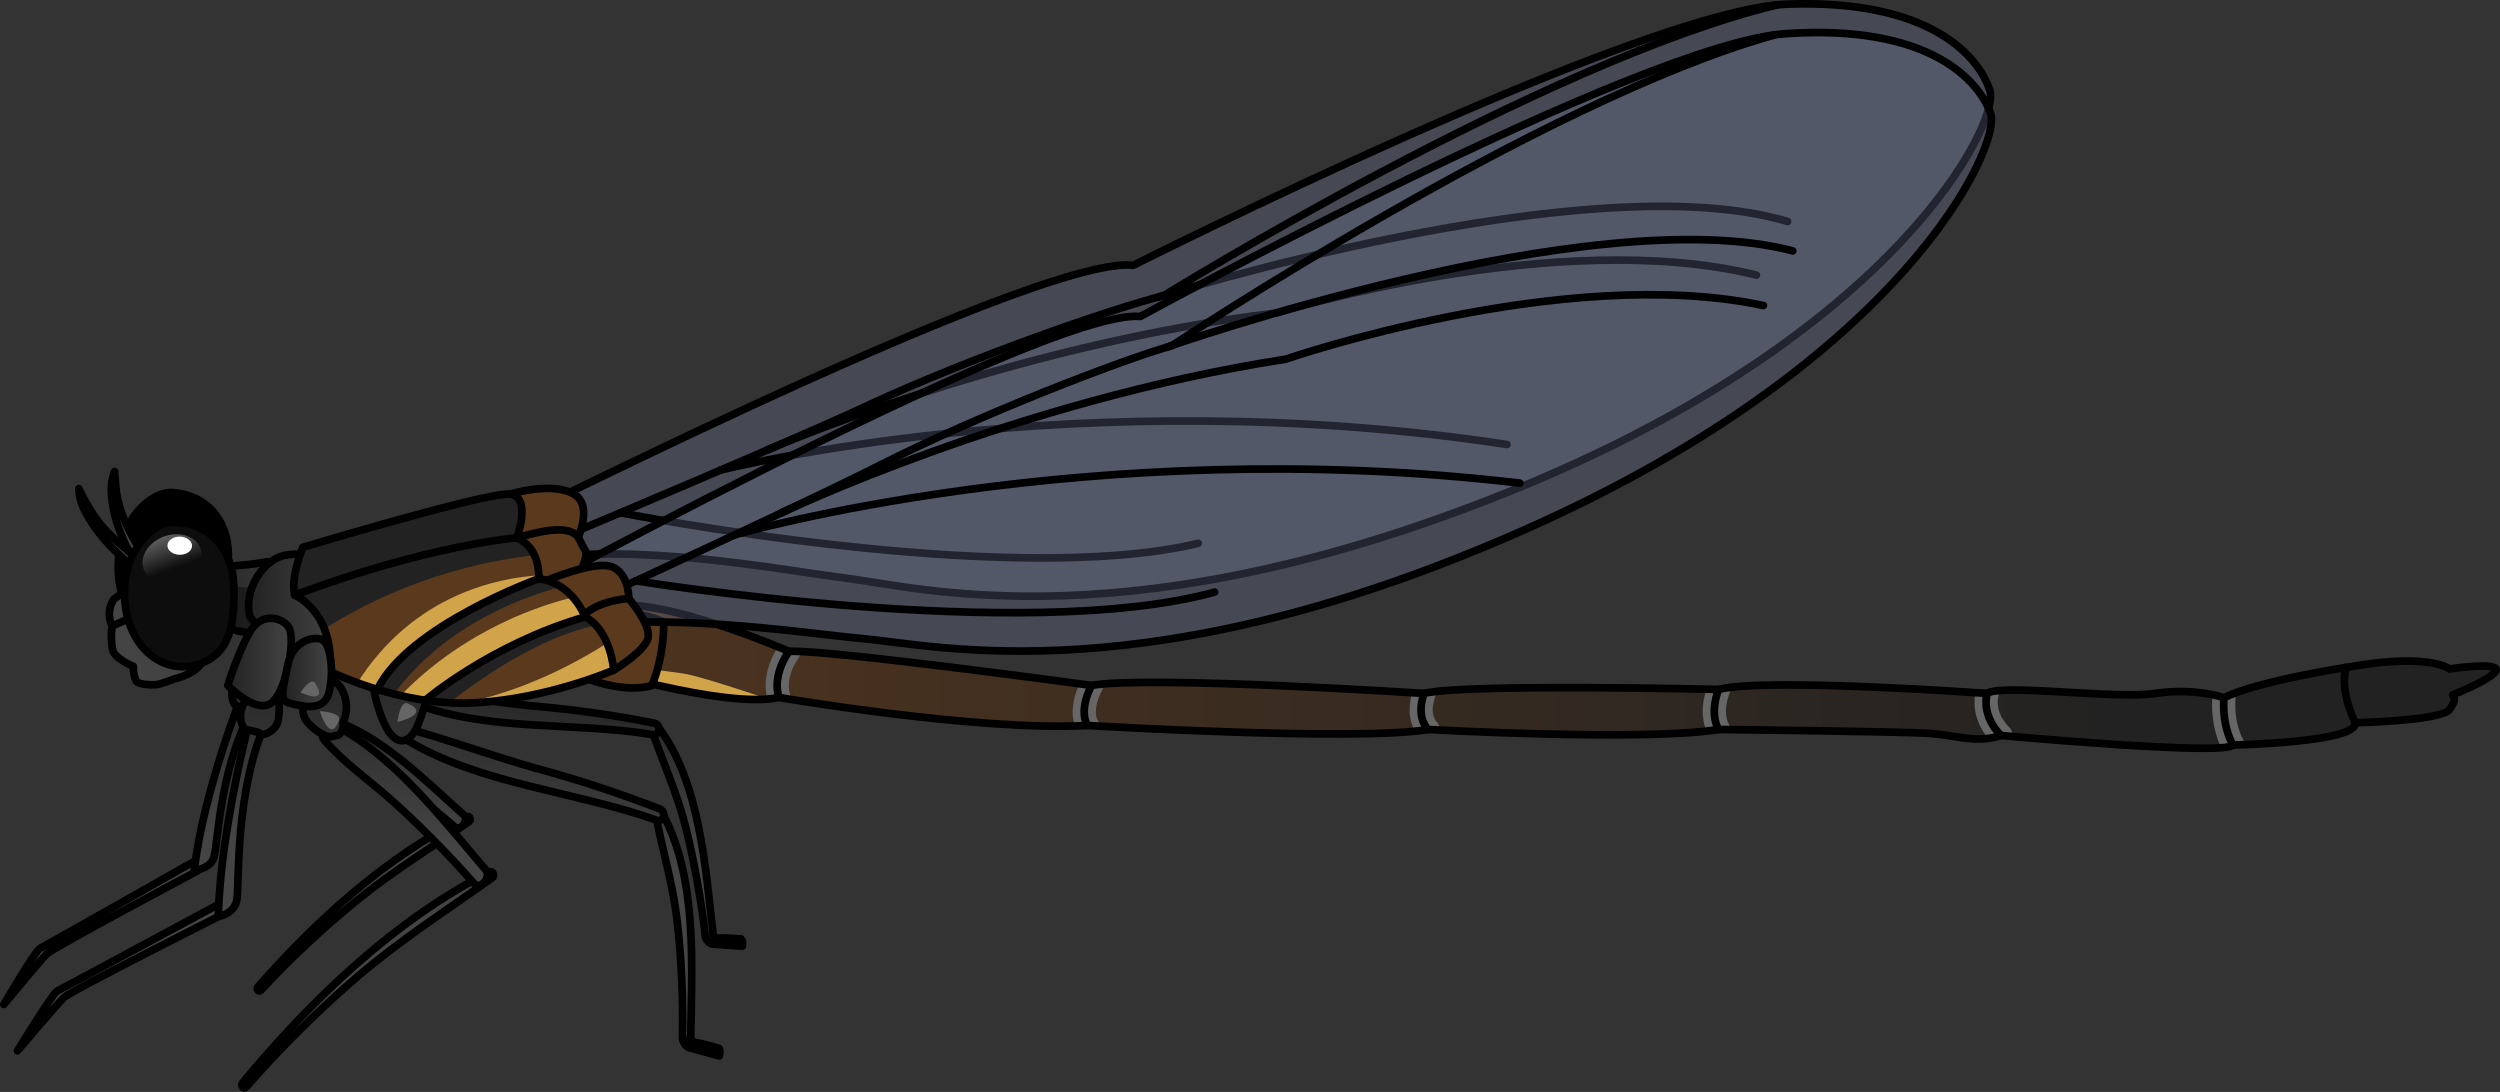
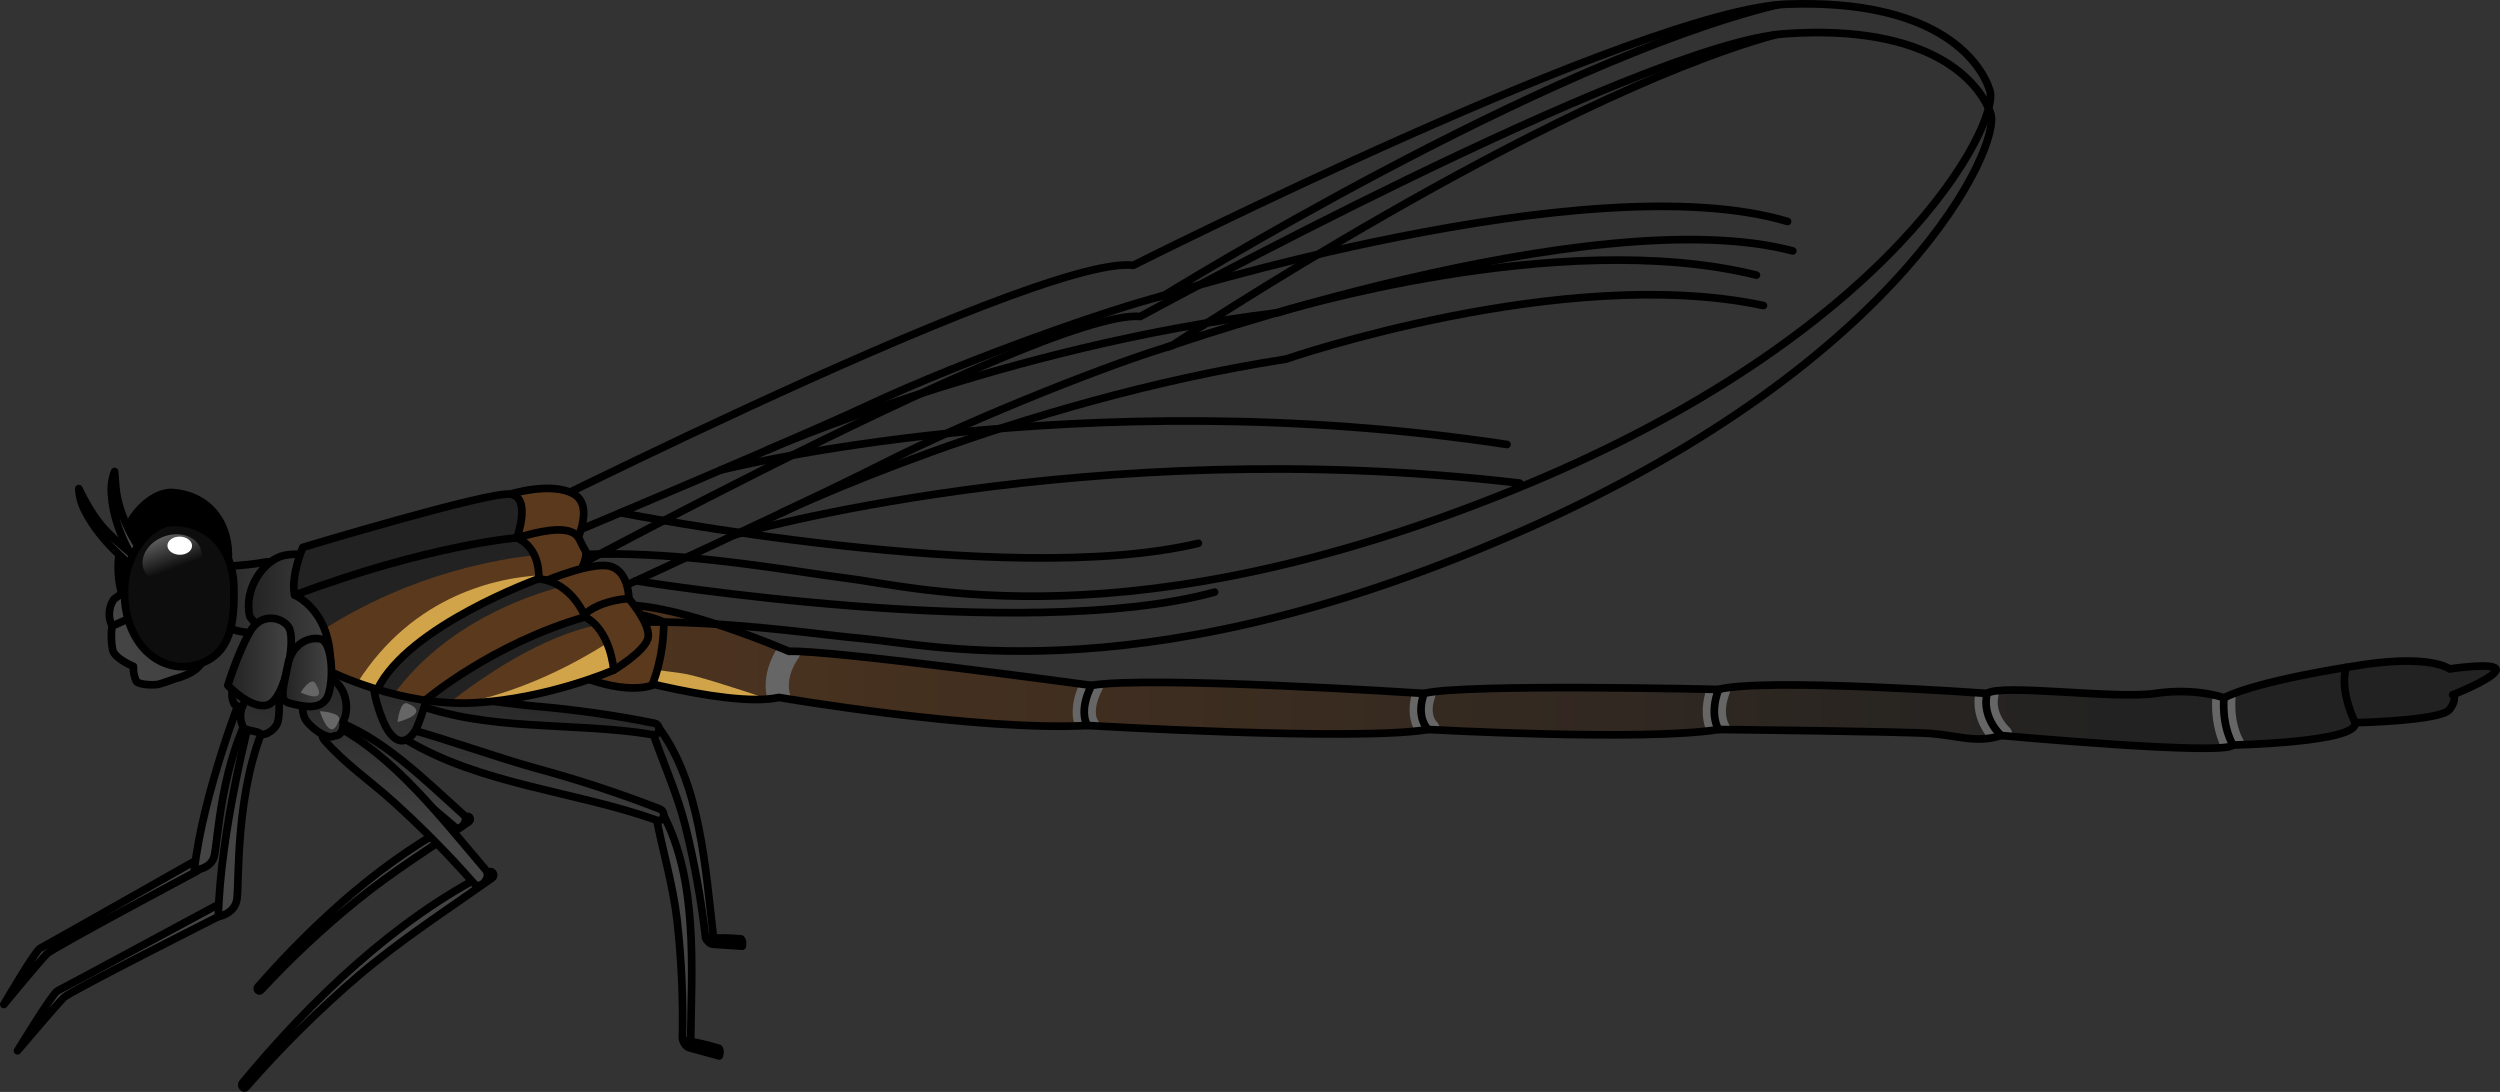
<svg xmlns="http://www.w3.org/2000/svg" version="1.1" id="Camada_1" x="0px" y="0px" width="325.824px" height="142.314px" viewBox="0 0 325.824 142.314" enable-background="new 0 0 325.824 142.314" xml:space="preserve">
  <rect x="0" y="0" width="325.824" height="142.314" fill="#333333" stroke="none" />
  <g>
    <g>
      <g>
-         <path opacity="0.3" fill="#717E9F" enable-background="new    " d="M57.721,72.383c0,0,77.158-39.322,89.982-37.808     c0,0,66.286-33.362,85.258-34.035c18.973-0.672,25.058,7.086,26.384,11.282c1.292,4.091-12.068,31.706-62.078,52.019     c-50.008,20.316-77.59,12.655-87.248,11.475c-9.657-1.182-37.012-6.818-51.324,0.803L57.721,72.383z" />
-       </g>
+         </g>
      <g>
        <path fill="none" stroke="#000000" stroke-linecap="round" stroke-linejoin="round" stroke-miterlimit="10" d="M57.721,72.383     c0,0,77.158-39.322,89.982-37.808c0,0,66.286-33.362,85.258-34.035c18.973-0.672,25.058,7.086,26.384,11.282     c1.292,4.091-12.068,31.706-62.078,52.019c-50.008,20.316-77.59,12.655-87.248,11.475c-9.657-1.182-37.012-6.818-51.324,0.803     L57.721,72.383z" />
        <path fill="none" stroke="#000000" stroke-linecap="round" stroke-linejoin="round" stroke-miterlimit="10" d="M58.696,76.12     c0,0,41.125-17.096,54.355-23.265c13.231-6.173,31.839-12.637,38.633-14.334c0,0,49.24-30.468,79.948-37.888" />
        <path fill="none" stroke="#000000" stroke-linecap="round" stroke-linejoin="round" stroke-miterlimit="10" d="M100.023,58.639     c0,0,30.869-13.556,66.458-17.874c0,0,36.629-11.302,62.434-4.91" />
        <path fill="none" stroke="#000000" stroke-linecap="round" stroke-linejoin="round" stroke-miterlimit="10" d="M151.033,38.688     c0,0,56.036-17.561,81.937-9.824" />
        <path fill="none" stroke="#000000" stroke-linecap="round" stroke-linejoin="round" stroke-miterlimit="10" d="M80.858,66.824     c0,0,50.367,9.957,75.318,3.984" />
        <path fill="none" stroke="#000000" stroke-linecap="round" stroke-linejoin="round" stroke-miterlimit="10" d="M93.916,61.27     c0,0,46.464-11.83,102.492-3.339" />
      </g>
    </g>
    <g>
      <linearGradient id="SVGID_1_" gradientUnits="userSpaceOnUse" x1="277.759" y1="88.205" x2="12.739" y2="88.205">
        <stop offset="0" style="stop-color:#222222" />
        <stop offset="1" style="stop-color:#5B391D" />
      </linearGradient>
      <path fill="url(#SVGID_1_)" d="M75.933,86.72c0,0,18.539,5.744,25.589,4.177c0,0,25.85,4.439,40.212,3.656    c0,0,35.251,2.089,44.389,0.522c0,0,28.201,1.566,37.861,0c0,0,24.283,0.261,27.678,0.522c3.395,0.261,6.005,1.305,9.139,0.261    c0,0,29.387,2.683,30.227,1.238c0,0,16.32-0.323,15.935-2.906c0,0,11.193-0.238,12.291-1.723c1.099-1.485,0.398-1.908,0.398-1.908    s4.686-1.827,5.566-3.014c0.879-1.187-3.893-0.667-5.959-0.359c0,0-2.567-2.104-12.858-0.305c0,0-11.88,1.772-16.555,4.054    c0,0-3.716-1.345-8.938-0.562c-5.222,0.783-20.105-1.306-21.933,0c0,0-28.983-2.089-34.989-0.522c0,0-33.162-0.784-38.384,0.522    c0,0-36.033-2.35-43.344-1.044c0,0-34.466-4.699-39.428-4.438c0,0-13.84-6.006-21.151-6.006    C81.677,78.886,75.411,78.886,75.933,86.72z" />
      <path fill="#D1A44A" d="M76.753,86.966c3.403,1.006,16.566,4.724,23.351,4.139c-4.155-1.401-9.577-3.155-11.261-3.357    c-2.848-0.342-10.936-1.595-10.936-1.595L76.753,86.966z" />
      <path fill="#666666" d="M260.448,90.714c0.055-0.24,0.044-0.478-0.012-0.701c-0.697,0.067-1.209,0.181-1.463,0.363    c0,0-0.56-0.04-1.515-0.104c-0.528,2.731,0.767,4.879,1.635,5.955c0.558-0.068,1.122-0.172,1.707-0.368    c0,0,0.551,0.055,1.48,0.144c0.044-0.462-0.097-0.937-0.47-1.271C261.792,94.715,259.93,92.97,260.448,90.714z M291.354,91.042    c0.017-0.247-0.031-0.48-0.122-0.694c-0.509,0.192-0.977,0.389-1.387,0.589c0,0-0.558-0.117-1.493-0.2    c-0.005,0.032-0.014,0.062-0.016,0.094c-0.249,3.568,0.823,5.98,1.249,6.785c0.822-0.171,1.341-0.346,1.443-0.52    c0,0,0.572-0.012,1.5-0.047c-0.007-0.26-0.073-0.521-0.218-0.757C292.298,96.273,291.125,94.321,291.354,91.042z M225.469,89.589    c-0.583,0.074-1.087,0.161-1.484,0.264c0,0-0.582-0.014-1.585-0.035c-0.861,2.655-0.388,4.541,0.001,5.466    c0.566-0.063,1.104-0.131,1.584-0.209c0,0,0.553,0.006,1.491,0.017c0.007-0.281-0.059-0.567-0.21-0.824    c-0.033-0.055-0.798-1.397,0.136-3.884C225.5,90.121,225.515,89.848,225.469,89.589z M102.828,84.892c0,0-0.525-0.228-1.416-0.591    c-2.091,3.214-1.663,5.879-1.406,6.811c0.548-0.043,1.057-0.112,1.516-0.215c0,0,0.542,0.093,1.489,0.246    c0.044-0.268,0.023-0.549-0.087-0.818c-0.008-0.019-0.663-1.943,1.151-4.575c0.177-0.256,0.263-0.549,0.266-0.839    C103.706,84.883,103.184,84.873,102.828,84.892z M187.026,90.882c0.089-0.249,0.102-0.505,0.061-0.75    c-0.613,0.072-1.123,0.152-1.487,0.242c0,0-0.557-0.036-1.541-0.097c-0.674,2.228-0.266,3.954,0.347,5.019    c0.638-0.065,1.222-0.137,1.717-0.222c0,0,0.558,0.031,1.519,0.079c0.021-0.425-0.121-0.851-0.464-1.162    C187.141,93.952,186.272,93.003,187.026,90.882z M140.685,89.119c-1.21,2.647-0.943,4.506-0.587,5.498    c0.558-0.016,1.106-0.035,1.635-0.064c0,0,0.554,0.033,1.539,0.088c0.013-0.315-0.07-0.634-0.272-0.914    c-0.028-0.048-0.666-1.209,0.604-3.711c0.141-0.279,0.188-0.58,0.153-0.87c-0.579,0.052-1.092,0.112-1.502,0.185    C142.256,89.33,141.683,89.253,140.685,89.119z" />
      <path fill="none" stroke="#000000" stroke-linecap="round" stroke-linejoin="round" stroke-miterlimit="10" d="M75.933,86.72    c0,0,18.539,5.744,25.589,4.177c0,0,25.85,4.439,40.212,3.656c0,0,35.251,2.089,44.389,0.522c0,0,28.201,1.566,37.861,0    c0,0,24.283,0.261,27.678,0.522c3.395,0.261,6.005,1.305,9.139,0.261c0,0,29.387,2.683,30.227,1.238c0,0,16.32-0.323,15.935-2.906    c0,0,11.193-0.238,12.291-1.723c1.099-1.485,0.398-1.908,0.398-1.908s4.686-1.827,5.566-3.014    c0.879-1.187-3.893-0.667-5.959-0.359c0,0-2.567-2.104-12.858-0.305c0,0-11.88,1.772-16.555,4.054c0,0-3.716-1.345-8.938-0.562    c-5.222,0.783-20.105-1.306-21.933,0c0,0-28.983-2.089-34.989-0.522c0,0-33.162-0.784-38.384,0.522c0,0-36.033-2.35-43.344-1.044    c0,0-34.466-4.699-39.428-4.438c0,0-13.84-6.006-21.151-6.006C81.677,78.886,75.411,78.886,75.933,86.72z" />
      <path fill="#5B391D" stroke="#000000" stroke-linecap="round" stroke-linejoin="round" stroke-miterlimit="10" d="M74.566,87.648    c0,0,6.094,2.993,10.395,1.683c0,0,1.565-3.422,1.546-8.256c0,0-3.739-1.799-6.523-0.745L74.566,87.648z" />
-       <path fill="none" stroke="#000000" stroke-linecap="round" stroke-linejoin="round" stroke-miterlimit="10" d="M101.522,90.897    c0,0-1.053-2.581,1.306-6.005" />
      <path fill="none" stroke="#000000" stroke-linecap="round" stroke-linejoin="round" stroke-miterlimit="10" d="M141.734,94.553    c0,0-1.249-1.733,0.522-5.223" />
      <path fill="none" stroke="#000000" stroke-linecap="round" stroke-linejoin="round" stroke-miterlimit="10" d="M186.123,95.075    c0,0-1.657-1.511-0.523-4.7" />
      <path fill="none" stroke="#000000" stroke-linecap="round" stroke-linejoin="round" stroke-miterlimit="10" d="M223.984,95.075    c0,0-1.254-1.883,0-5.223" />
      <path fill="none" stroke="#000000" stroke-linecap="round" stroke-linejoin="round" stroke-miterlimit="10" d="M260.801,95.858    c0,0-2.561-2.295-1.827-5.483" />
      <path fill="none" stroke="#000000" stroke-linecap="round" stroke-linejoin="round" stroke-miterlimit="10" d="M291.028,97.096    c0,0-1.454-2.273-1.183-6.16" />
      <path fill="none" stroke="#000000" stroke-linecap="round" stroke-linejoin="round" stroke-miterlimit="10" d="M306.962,94.191    c0,0-2.107-4.055-1.189-7.211" />
    </g>
    <g>
      <g>
        <linearGradient id="SVGID_00000136374563903730608840000009360154053563298443_" gradientUnits="userSpaceOnUse" x1="-5.231" y1="66.534" x2="-5.231" y2="40.755" gradientTransform="matrix(1 0.021 -0.021 1 54.211 43.541)">
          <stop offset="0" style="stop-color:#444444" />
          <stop offset="1" style="stop-color:#222222" />
        </linearGradient>
        <path fill="url(#SVGID_00000136374563903730608840000009360154053563298443_)" stroke="#000000" stroke-linecap="round" stroke-linejoin="round" d="     M60.794,106.463c-10.396,5.146-19.603,13.529-27.191,22.169c-0.24,0.276,0.134,0.714,0.394,0.434     c3.873-4.175,8.036-8.074,12.455-11.668c4.677-3.792,9.73-6.95,14.692-10.328C61.457,106.808,61.198,106.206,60.794,106.463z" />
        <linearGradient id="SVGID_00000118363931239166216060000003742339590503141524_" gradientUnits="userSpaceOnUse" x1="-1.74" y1="66.535" x2="-1.74" y2="40.754" gradientTransform="matrix(1 0.021 -0.021 1 54.211 43.541)">
          <stop offset="0" style="stop-color:#444444" />
          <stop offset="1" style="stop-color:#222222" />
        </linearGradient>
        <path fill="url(#SVGID_00000118363931239166216060000003742339590503141524_)" stroke="#000000" stroke-linecap="round" stroke-linejoin="round" d="     M60.435,106.21c0.753,0.678-0.449,2.207-1.174,1.557c-2.952-2.579-6.061-4.973-9.311-7.162c-2.579-1.746-5.51-3.173-7.88-5.287     c-0.664-0.581,0.248-1.859,0.978-1.626C49.603,95.824,55.286,101.59,60.435,106.21z" />
        <linearGradient id="SVGID_00000083050700149261282590000001190811598973513381_" gradientUnits="userSpaceOnUse" x1="-11.02" y1="66.538" x2="-11.02" y2="40.754" gradientTransform="matrix(1 0.021 -0.021 1 54.211 43.541)">
          <stop offset="0" style="stop-color:#444444" />
          <stop offset="1" style="stop-color:#222222" />
        </linearGradient>
        <path fill="url(#SVGID_00000083050700149261282590000001190811598973513381_)" stroke="#000000" stroke-linecap="round" stroke-linejoin="round" d="     M41.613,88.796c-1.257,0.747-2.326,2.617-1.542,4.004c0.415,0.712,2.593,2.047,3.391,1.379c0.23-0.006,0.444-0.12,0.577-0.309     c0.275-0.341,0.37-0.793,0.259-1.216c0.18-0.441,0.26-0.919,0.233-1.395C44.551,89.781,43.32,87.78,41.613,88.796z" />
      </g>
      <g>
        <linearGradient id="SVGID_00000152960614080038163630000013962531231323902358_" gradientUnits="userSpaceOnUse" x1="-4.499" y1="66.536" x2="-4.499" y2="40.758" gradientTransform="matrix(1 0.021 -0.021 1 54.211 43.541)">
          <stop offset="0" style="stop-color:#444444" />
          <stop offset="1" style="stop-color:#222222" />
        </linearGradient>
        <path fill="url(#SVGID_00000152960614080038163630000013962531231323902358_)" stroke="#000000" stroke-linecap="round" stroke-linejoin="round" d="     M63.76,113.647c-12.233,6.187-23.167,16.63-32.15,27.479c-0.293,0.353,0.146,0.93,0.45,0.578     c4.575-5.24,9.486-10.11,14.702-14.575c5.525-4.688,11.498-8.546,17.364-12.693C64.564,114.181,64.261,113.396,63.76,113.647z" />
        <linearGradient id="SVGID_00000000223219283448172790000014156258617221423805_" gradientUnits="userSpaceOnUse" x1="-0.139" y1="66.535" x2="-0.139" y2="40.755" gradientTransform="matrix(1 0.021 -0.021 1 54.211 43.541)">
          <stop offset="0" style="stop-color:#444444" />
          <stop offset="1" style="stop-color:#222222" />
        </linearGradient>
        <path fill="url(#SVGID_00000000223219283448172790000014156258617221423805_)" stroke="#000000" stroke-linecap="round" stroke-linejoin="round" d="     M63.297,113.362c0.816,0.95-0.699,2.721-1.527,1.774c-3.317-3.772-6.838-7.337-10.537-10.67     c-2.974-2.695-6.311-4.938-8.987-8.034c-0.744-0.868,0.437-2.33,1.277-1.942C51.201,98.355,57.494,106.575,63.297,113.362z" />
        <linearGradient id="SVGID_00000036223090277827227510000012921188833628668070_" gradientUnits="userSpaceOnUse" x1="-10.875" y1="66.535" x2="-10.875" y2="40.755" gradientTransform="matrix(1 0.021 -0.021 1 54.211 43.541)">
          <stop offset="0" style="stop-color:#444444" />
          <stop offset="1" style="stop-color:#222222" />
        </linearGradient>
        <path fill="url(#SVGID_00000036223090277827227510000012921188833628668070_)" stroke="#000000" stroke-linecap="round" stroke-linejoin="round" d="     M41.836,88.739c-1.543,0.735-2.97,2.909-2.134,4.812c0.404,0.979,2.934,3.033,3.926,2.328c0.279,0.028,0.545-0.083,0.724-0.298     c0.322-0.393,0.454-0.929,0.36-1.464c0.255-0.532,0.401-1.122,0.426-1.734C45.257,90.497,43.93,87.747,41.836,88.739z" />
        <path fill="#666666" d="M44.18,93.876c0.375-1.05-2.493-1.19-2.493-1.19S43.03,97.093,44.18,93.876z" />
      </g>
      <g>
        <linearGradient id="SVGID_00000109741010013387918860000006001277046903017379_" gradientUnits="userSpaceOnUse" x1="742.998" y1="972.418" x2="742.998" y2="946.638" gradientTransform="matrix(0.951 -0.31 0.31 0.951 -916.819 -582.214)">
          <stop offset="0" style="stop-color:#444444" />
          <stop offset="1" style="stop-color:#222222" />
        </linearGradient>
        <path fill="url(#SVGID_00000109741010013387918860000006001277046903017379_)" stroke="#000000" stroke-linecap="round" stroke-linejoin="round" d="     M92.978,122.083c0.086,0.705-0.984,0.771-1.035,0.02c-0.562-4.885-1.44-9.728-2.63-14.497c-1.112-4.367-2.967-8.357-4.407-12.592     c-0.073-0.236,0.057-0.49,0.292-0.562c0.193-0.061,0.406,0.014,0.513,0.184C91.285,101.955,91.924,113.135,92.978,122.083z" />
        <linearGradient id="SVGID_00000181805159380756462700000007437578558956151450_" gradientUnits="userSpaceOnUse" x1="743.271" y1="972.411" x2="743.271" y2="946.616" gradientTransform="matrix(0.951 -0.31 0.31 0.951 -916.819 -582.214)">
          <stop offset="0" style="stop-color:#444444" />
          <stop offset="1" style="stop-color:#222222" />
        </linearGradient>
        <path fill="url(#SVGID_00000181805159380756462700000007437578558956151450_)" stroke="#000000" stroke-linecap="round" stroke-linejoin="round" d="     M92.056,122.31c0,0,0.269,0.707,0.818,0.747l3.869,0.257c0,0,0.141-0.683-0.161-0.945     C95.077,122.23,93.565,122.207,92.056,122.31z" />
        <linearGradient id="SVGID_00000083777678773661041370000010071560614605517961_" gradientUnits="userSpaceOnUse" x1="-264.849" y1="-163.578" x2="-264.849" y2="-189.346" gradientTransform="matrix(0.992 0.127 -0.127 0.992 308.984 307.906)">
          <stop offset="0" style="stop-color:#444444" />
          <stop offset="1" style="stop-color:#222222" />
        </linearGradient>
        <path fill="url(#SVGID_00000083777678773661041370000010071560614605517961_)" stroke="#000000" stroke-linecap="round" stroke-linejoin="round" d="     M53.48,91.483c9.831,3.966,21.343,2.544,31.635,4.274c0.923,0.125,1.046-1.322,0.202-1.497c-5.2-1.044-10.456-1.791-15.742-2.237     c-5.267-0.517-10.481-1.417-15.734-1.942c-0.408-0.026-0.758,0.283-0.783,0.689C53.039,91.072,53.205,91.356,53.48,91.483z" />
        <linearGradient id="SVGID_00000034069891888906120220000008722946801433616274_" gradientUnits="userSpaceOnUse" x1="-279.668" y1="-163.564" x2="-279.668" y2="-189.351" gradientTransform="matrix(0.992 0.127 -0.127 0.992 308.984 307.906)">
          <stop offset="0" style="stop-color:#444444" />
          <stop offset="1" style="stop-color:#222222" />
        </linearGradient>
        <path fill="url(#SVGID_00000034069891888906120220000008722946801433616274_)" stroke="#000000" stroke-linecap="round" stroke-linejoin="round" d="     M51.932,84.467c-0.481-0.123-0.942,3.671-0.425,5.165c0.516,1.493,1.539,1.645,2.819,0.897c1.278-0.748,5.246-5.601,5.246-5.601     L51.932,84.467z" />
      </g>
      <g>
        <linearGradient id="SVGID_00000128457834327846434900000011881951450849740701_" gradientUnits="userSpaceOnUse" x1="-38.897" y1="66.534" x2="-38.897" y2="40.756" gradientTransform="matrix(1 0.021 -0.021 1 54.211 43.541)">
          <stop offset="0" style="stop-color:#444444" />
          <stop offset="1" style="stop-color:#222222" />
        </linearGradient>
        <path fill="url(#SVGID_00000128457834327846434900000011881951450849740701_)" stroke="#000000" stroke-linecap="round" stroke-linejoin="round" d="     M26.784,111.435c0,0-20.895,11.83-21.555,12.163c-0.661,0.332-4.73,7.315-4.73,7.315s4.798-5.809,5.605-6.599     c0.808-0.794,19.429-10.706,19.429-10.706S27.015,112.785,26.784,111.435z" />
        <linearGradient id="SVGID_00000065067618452974554490000007359963380505293222_" gradientUnits="userSpaceOnUse" x1="-23.418" y1="66.535" x2="-23.418" y2="40.755" gradientTransform="matrix(1 0.021 -0.021 1 54.211 43.541)">
          <stop offset="0" style="stop-color:#444444" />
          <stop offset="1" style="stop-color:#222222" />
        </linearGradient>
        <path fill="url(#SVGID_00000065067618452974554490000007359963380505293222_)" stroke="#000000" stroke-linecap="round" stroke-linejoin="round" d="     M31.636,90.259c0,0-5.191,13.09-6.311,23.141c0,0,2.044-0.076,2.563-1.691c0.519-1.611,0.767-12.973,5.876-20.758L31.636,90.259z     " />
        <g>
          <linearGradient id="SVGID_00000173149163084161681780000001194724266757147318_" gradientUnits="userSpaceOnUse" x1="-20.402" y1="66.534" x2="-20.402" y2="40.755" gradientTransform="matrix(1 0.021 -0.021 1 54.211 43.541)">
            <stop offset="0" style="stop-color:#444444" />
            <stop offset="1" style="stop-color:#222222" />
          </linearGradient>
          <path fill="url(#SVGID_00000173149163084161681780000001194724266757147318_)" stroke="#000000" stroke-linecap="round" stroke-linejoin="round" d="      M32.14,86.901c-0.644,0.857-1.219,1.756-1.721,2.689c-0.286,0.715-0.239,1.508,0.129,2.205c0.259,0.328,1.733,0.484,2.07,0.83      c0.337,0.347,1.543,0,2.198-0.78c0.656-0.782,0.609-3.824,0.609-3.824L32.14,86.901z" />
        </g>
      </g>
      <g>
        <linearGradient id="SVGID_00000047747995365281076370000012881008486511268287_" gradientUnits="userSpaceOnUse" x1="-36.357" y1="66.535" x2="-36.357" y2="40.757" gradientTransform="matrix(1 0.021 -0.021 1 54.211 43.541)">
          <stop offset="0" style="stop-color:#444444" />
          <stop offset="1" style="stop-color:#222222" />
        </linearGradient>
        <path fill="url(#SVGID_00000047747995365281076370000012881008486511268287_)" stroke="#000000" stroke-linecap="round" stroke-linejoin="round" d="     M29.853,117.128c0,0-21.664,11.682-22.346,12.005c-0.681,0.323-5.224,7.813-5.224,7.813s5.188-6.129,6.049-6.953     s20.122-10.534,20.122-10.534S29.989,118.648,29.853,117.128z" />
        <linearGradient id="SVGID_00000072981812242883887770000017547740531906628286_" gradientUnits="userSpaceOnUse" x1="-21.19" y1="66.534" x2="-21.19" y2="40.755" gradientTransform="matrix(1 0.021 -0.021 1 54.211 43.541)">
          <stop offset="0" style="stop-color:#444444" />
          <stop offset="1" style="stop-color:#222222" />
        </linearGradient>
        <path fill="url(#SVGID_00000072981812242883887770000017547740531906628286_)" stroke="#000000" stroke-linecap="round" stroke-linejoin="round" d="     M32.724,93.074c0,0-4.03,15.092-4.27,26.384c0,0,2.03-0.296,2.406-2.141c0.376-1.847-0.366-14.51,4.044-23.691L32.724,93.074z" />
        <g>
          <linearGradient id="SVGID_00000176728781604181913000000012072702718599097256_" gradientUnits="userSpaceOnUse" x1="-19.296" y1="66.534" x2="-19.296" y2="40.756" gradientTransform="matrix(1 0.021 -0.021 1 54.211 43.541)">
            <stop offset="0" style="stop-color:#444444" />
            <stop offset="1" style="stop-color:#222222" />
          </linearGradient>
          <path fill="url(#SVGID_00000176728781604181913000000012072702718599097256_)" stroke="#000000" stroke-linecap="round" stroke-linejoin="round" d="      M32.935,89.287c-0.567,1.021-1.061,2.079-1.48,3.166c-0.222,0.825-0.107,1.702,0.322,2.439c0.286,0.34,1.768,0.36,2.134,0.711      c0.367,0.352,1.537-0.158,2.123-1.095c0.585-0.937,0.273-4.313,0.273-4.313L32.935,89.287z" />
        </g>
      </g>
      <g>
        <linearGradient id="SVGID_00000083767981537794607390000017299138298562242477_" gradientUnits="userSpaceOnUse" x1="737.602" y1="972.224" x2="737.602" y2="946.442" gradientTransform="matrix(0.951 -0.31 0.31 0.951 -916.819 -582.214)">
          <stop offset="0" style="stop-color:#444444" />
          <stop offset="1" style="stop-color:#222222" />
        </linearGradient>
        <path fill="url(#SVGID_00000083767981537794607390000017299138298562242477_)" stroke="#000000" stroke-linecap="round" stroke-linejoin="round" d="     M90.019,135.469c-0.01,0.745-1.08,0.539-1.075-0.197c0.107-5.116-0.126-10.234-0.696-15.32     c-0.544-4.697-1.913-9.146-2.792-13.772c-0.105-0.591,0.625-0.684,0.877-0.21C91.026,114.659,90.116,126.232,90.019,135.469z" />
        <linearGradient id="SVGID_00000069382234878130800970000004737306489726114469_" gradientUnits="userSpaceOnUse" x1="736.177" y1="972.216" x2="736.177" y2="946.427" gradientTransform="matrix(0.951 -0.31 0.31 0.951 -916.819 -582.214)">
          <stop offset="0" style="stop-color:#444444" />
          <stop offset="1" style="stop-color:#222222" />
        </linearGradient>
        <path fill="url(#SVGID_00000069382234878130800970000004737306489726114469_)" stroke="#000000" stroke-linecap="round" stroke-linejoin="round" d="     M89.022,135.572c0.082,0.435,0.375,0.801,0.785,0.972l3.932,1.078c0,0,0.237-0.666-0.034-0.991     C92.175,136.154,90.609,135.801,89.022,135.572z" />
        <linearGradient id="SVGID_00000171713087491620577950000013113777060283643281_" gradientUnits="userSpaceOnUse" x1="-263.758" y1="-163.57" x2="-263.758" y2="-189.349" gradientTransform="matrix(0.992 0.127 -0.127 0.992 308.984 307.906)">
          <stop offset="0" style="stop-color:#444444" />
          <stop offset="1" style="stop-color:#222222" />
        </linearGradient>
        <path fill="url(#SVGID_00000171713087491620577950000013113777060283643281_)" stroke="#000000" stroke-linecap="round" stroke-linejoin="round" d="     M52.891,96.383c9.704,5.874,22.097,6.74,32.669,10.506c0.933,0.34,1.354-1.046,0.431-1.456     c-5.315-2.065-10.735-3.845-16.239-5.334c-5.464-1.541-10.812-3.506-16.276-5.046c-0.396-0.094-0.794,0.154-0.886,0.552     C52.52,95.901,52.639,96.209,52.891,96.383z" />
        <linearGradient id="SVGID_00000001645938367053049020000007477957110772198557_" gradientUnits="userSpaceOnUse" x1="-65.821" y1="315.949" x2="-65.821" y2="290.171" gradientTransform="matrix(1.021 0.223 -0.061 1.206 138.144 -253.54)">
          <stop offset="0" style="stop-color:#444444" />
          <stop offset="1" style="stop-color:#222222" />
        </linearGradient>
        <path fill="url(#SVGID_00000001645938367053049020000007477957110772198557_)" stroke="#000000" stroke-linecap="round" stroke-linejoin="round" d="     M48.863,89.263c-0.529,0.053,0.704,4.638,1.888,6.201c1.187,1.562,2.272,1.31,3.233-0.022c0.959-1.335,2.768-8.518,2.768-8.518     L48.863,89.263z" />
        <path fill="#666666" d="M53.135,91.684c-1.027-0.435-1.33,2.421-1.33,2.421S56.281,93.015,53.135,91.684z" />
      </g>
    </g>
    <g>
      <g>
-         <path opacity="0.3" fill="#717E9F" enable-background="new    " d="M59.943,82.021c0,0,75.808-41.866,88.675-40.778     c0,0,65.14-35.548,84.08-36.851c18.94-1.303,25.28,6.248,26.744,10.399c1.428,4.045-11.006,32.09-60.313,54.055     c-49.305,21.967-77.127,15.228-86.818,14.369c-9.691-0.86-37.218-5.583-51.269,2.509L59.943,82.021z" />
-       </g>
+         </g>
      <g>
        <path fill="none" stroke="#000000" stroke-linecap="round" stroke-linejoin="round" stroke-miterlimit="10" d="M59.943,82.021     c0,0,75.808-41.866,88.675-40.778c0,0,65.14-35.548,84.08-36.851c18.94-1.303,25.28,6.248,26.744,10.399     c1.428,4.045-11.006,32.09-60.313,54.055c-49.305,21.967-77.127,15.228-86.818,14.369c-9.691-0.86-37.218-5.583-51.269,2.509     L59.943,82.021z" />
        <path fill="none" stroke="#000000" stroke-linecap="round" stroke-linejoin="round" stroke-miterlimit="10" d="M61.042,85.724     c0,0,40.534-18.454,53.552-25.06c13.018-6.609,31.401-13.688,38.135-15.61c0,0,48.2-32.089,78.644-40.525" />
        <path fill="none" stroke="#000000" stroke-linecap="round" stroke-linejoin="round" stroke-miterlimit="10" d="M101.765,66.878     c0,0,30.401-14.575,65.827-20.074c0,0,36.232-12.514,62.236-6.983" />
        <path fill="none" stroke="#000000" stroke-linecap="round" stroke-linejoin="round" stroke-miterlimit="10" d="M152.084,45.242     c0,0,55.421-19.415,81.565-12.543" />
        <path fill="none" stroke="#000000" stroke-linecap="round" stroke-linejoin="round" stroke-miterlimit="10" d="M82.883,75.696     c0,0,50.67,8.277,75.41,1.477" />
        <path fill="none" stroke="#000000" stroke-linecap="round" stroke-linejoin="round" stroke-miterlimit="10" d="M95.749,69.711     c0,0,46.045-13.369,102.324-6.745" />
      </g>
    </g>
    <g>
      <path stroke="#000000" stroke-linecap="round" stroke-linejoin="round" d="M22.584,64.2c-2.925-0.25-7.245,3.715-7.179,9.896    c0.065,6.18,4.304,9.777,8.704,8.854c4.399-0.926,5.291-4.899,5.633-9.813C30.057,68.552,27.514,64.623,22.584,64.2z" />
      <linearGradient id="SVGID_00000045604912362782675250000004014291640300012977_" gradientUnits="userSpaceOnUse" x1="23.42" y1="9.27" x2="-38.835" y2="37.986" gradientTransform="matrix(1 0.021 -0.021 1 54.211 43.541)">
        <stop offset="0" style="stop-color:#222222" />
        <stop offset="1" style="stop-color:#444444" />
      </linearGradient>
      <path fill="url(#SVGID_00000045604912362782675250000004014291640300012977_)" stroke="#000000" stroke-linecap="round" stroke-linejoin="round" d="    M18.71,75.89c-1.393,0.548-2.698,1.295-3.876,2.22c-0.689,1.027-0.778,2.346-0.232,3.455c0.64,0.869,4.138,0.312,4.669,0.1    c0.553-0.327,1.076-0.705,1.563-1.125l-1.727-4.772" />
      <linearGradient id="SVGID_00000075871035903030446140000003906834304470481548_" gradientUnits="userSpaceOnUse" x1="-27.311" y1="34.741" x2="-13.084" y2="34.741" gradientTransform="matrix(1 0.021 -0.021 1 54.211 43.541)">
        <stop offset="0" style="stop-color:#222222" />
        <stop offset="1" style="stop-color:#444444" />
      </linearGradient>
      <path fill="url(#SVGID_00000075871035903030446140000003906834304470481548_)" d="M34.8,73.224c-2.44,0.426-2.79,0.359-4.22,0.524    c-3.061,0.357-4.512,2.301-4.402,3.996c0.019,1.462,1.16,2.871,3.151,3.891c2.051,1.002,5.048,1.158,7.325,0.379    c0,0,3.935-1.218,3.716-3.549C40.15,76.134,38.267,73.192,34.8,73.224z" />
      <linearGradient id="SVGID_00000114770833153712058020000002038076793375002278_" gradientUnits="userSpaceOnUse" x1="25.79" y1="14.397" x2="-36.469" y2="43.114" gradientTransform="matrix(1 0.021 -0.021 1 54.211 43.541)">
        <stop offset="0" style="stop-color:#222222" />
        <stop offset="1" style="stop-color:#444444" />
      </linearGradient>
      <path fill="url(#SVGID_00000114770833153712058020000002038076793375002278_)" stroke="#000000" stroke-linecap="round" stroke-linejoin="round" d="    M14.602,81.605c-0.144,1.05-0.114,2.118,0.091,3.16c0.371,1.139,2.692,2.083,2.692,2.083c-0.032,0.668,0.099,1.334,0.38,1.941    c0.41,0.522,2.424,0.499,2.86,0.404c0.436-0.096,2.106-0.706,2.106-0.706s3.319-0.757,3.686-2.552    c0.366-1.793-1.462-5.543-1.462-5.543l-3.831-1.713L14.602,81.605z" />
-       <path opacity="0.4" enable-background="new    " d="M40.321,78.873c-1.81-0.66-3.402-1.496-4.668-2.483    c-3.354,0.396-6.714,0.15-8.57-1.011c-0.647,0.717-0.956,1.567-0.905,2.365c0.019,1.462,1.16,2.871,3.151,3.891    c2.051,1.002,5.048,1.158,7.325,0.379C36.654,82.013,40.072,80.929,40.321,78.873z" />
      <path fill="none" stroke="#000000" stroke-linecap="round" stroke-linejoin="round" d="M34.8,73.224    c-2.44,0.426-2.79,0.359-4.22,0.524c-3.061,0.357-4.512,2.301-4.402,3.996c0.019,1.462,1.16,2.871,3.151,3.891    c2.051,1.002,5.048,1.158,7.325,0.379c0,0,3.935-1.218,3.716-3.549C40.15,76.134,38.267,73.192,34.8,73.224z" />
      <path fill="#444444" stroke="#000000" stroke-linecap="round" stroke-linejoin="round" d="M17.137,72.392    c-0.483-0.817-0.904-1.671-1.261-2.552c-0.382-0.883-0.693-1.797-0.929-2.73c-0.228-0.93-0.37-1.881-0.427-2.837    c-0.069-0.96,0.073-1.923,0.416-2.82c0.085,0.961,0.118,1.856,0.244,2.756c0.145,0.9,0.373,1.785,0.681,2.644    c0.596,1.674,1.402,3.265,2.399,4.735L17.137,72.392z" />
      <path fill="#444444" stroke="#000000" stroke-linecap="round" stroke-linejoin="round" d="M17.108,73.748L17.108,73.748    l-0.116-0.121l-0.284-0.257l-0.581-0.512c-0.388-0.362-0.788-0.713-1.148-1.088c-0.761-0.741-1.47-1.535-2.12-2.375    c-0.653-0.836-1.228-1.729-1.719-2.668c-0.516-0.935-0.814-1.975-0.87-3.044c0.432,0.915,0.914,1.802,1.443,2.661    c0.529,0.894,1.14,1.736,1.828,2.512c0.69,0.75,1.423,1.458,2.191,2.126l1.163,1l0.607,0.497l0.311,0.256l0.155,0.136    c0.099,0.085,0.185,0.185,0.257,0.295L17.108,73.748z" />
      <path fill="#0D0D0D" stroke="#000000" stroke-linecap="round" stroke-linejoin="round" d="M22.491,68.073    c-2.934,0.041-6.856,4.392-6.196,10.538c0.658,6.145,5.222,9.322,9.513,7.978c4.292-1.344,4.798-5.385,4.666-10.307    C30.308,71.686,27.373,68.018,22.491,68.073z" />
      <linearGradient id="SVGID_00000127751736042315115460000013230557122321865371_" gradientUnits="userSpaceOnUse" x1="77.123" y1="-342.033" x2="77.123" y2="-355.004" gradientTransform="matrix(0.94 -0.341 -0.341 -0.94 -170.721 -233.356)">
        <stop offset="0" style="stop-color:#FFFFFF" />
        <stop offset="1" style="stop-color:#FFFFFF;stop-opacity:0" />
      </linearGradient>
      <path fill="url(#SVGID_00000127751736042315115460000013230557122321865371_)" d="M21.373,69.925    c2.048-0.743,4.183-0.04,4.768,1.572c0.585,1.612-0.601,3.52-2.65,4.264c-2.048,0.743-4.183,0.039-4.768-1.572    C18.138,72.575,19.325,70.668,21.373,69.925z" />
      <path fill="#FFFFFF" d="M23.451,69.935c0.886,0.02,1.594,0.565,1.58,1.219c-0.013,0.654-0.744,1.166-1.63,1.148    c-0.885-0.019-1.592-0.562-1.579-1.216C21.836,70.431,22.566,69.917,23.451,69.935z" />
    </g>
    <g>
      <linearGradient id="SVGID_00000096050372690025254770000017194126218078925745_" gradientUnits="userSpaceOnUse" x1="32.395" y1="78.338" x2="44.298" y2="78.338">
        <stop offset="0" style="stop-color:#222222" />
        <stop offset="1" style="stop-color:#444444" />
      </linearGradient>
      <path fill="url(#SVGID_00000096050372690025254770000017194126218078925745_)" stroke="#000000" stroke-linecap="round" stroke-linejoin="round" d="    M44.298,82.154l-0.902-9.241c0,0-3.608-1.066-6.314-0.533c-2.706,0.533-5.412,4.442-4.51,7.997    C32.572,80.377,37.984,88.196,44.298,82.154z" />
      <g>
        <g>
          <path fill="#5B391D" stroke="#000000" stroke-linecap="round" stroke-linejoin="round" stroke-miterlimit="10" d="      M66.477,64.407c0,0,5.419-1.685,8.31-0.013c2.891,1.672,0,6.878,0,6.878l-6.851,2.1L66.477,64.407z" />
          <path fill="#5B391D" stroke="#000000" stroke-linecap="round" stroke-linejoin="round" stroke-miterlimit="10" d="      M67.406,70.113c0,0,3.766-1.262,5.989-1.025c2.223,0.237,2.017,1.345,2.856,2.604c0.839,1.259-2.772,6.325-2.772,6.325      S66.792,77.017,67.406,70.113z" />
          <path fill="#5B391D" stroke="#000000" stroke-linecap="round" stroke-linejoin="round" stroke-miterlimit="10" d="      M71.275,75.645c0,0,5.985-2.542,8.336-1.82c2.351,0.722,2.351,4.192,2.351,4.192s2.772,3.248,2.52,5.012      c-0.252,1.764-4.497,4.302-4.497,4.302S72.261,82.874,71.275,75.645z" />
          <path fill="none" stroke="#000000" stroke-linecap="round" stroke-linejoin="round" stroke-miterlimit="10" d="M81.962,78.017      c0,0-6.31,0.206-7.396,4.625" />
        </g>
        <g>
          <path fill="#222222" d="M39.465,71.338c0,0-1.6,3.731-1.066,6.219c0,0,5.153,2.133,4.621,9.952c0,0,9.242,4.622,18.838,4.088      c9.596-0.534,18.127-4.266,18.127-4.266s-0.355-5.154-3.732-6.931c0,0-1.599-4.441-6.042-4.975c0,0,0.355-3.91-2.844-5.332      c0,0,1.955-5.331-0.889-5.687C63.634,64.051,39.465,71.338,39.465,71.338z" />
          <g>
            <path fill="#5B391D" d="M43.019,87.51c0,0,1.911,0.951,4.883,1.939c3.835-3.796,13.713-12.66,23.362-13.803       c-0.334-0.095-0.681-0.176-1.055-0.221c0,0,0.139-1.549-0.555-3.052c-4.083,0.407-15.738,2.178-27.382,9.605       C42.831,83.389,43.177,85.195,43.019,87.51z" />
            <path fill="#5B391D" d="M51.35,90.453c1.255,0.315,2.603,0.591,4.013,0.8c3.53-2.971,11.3-8.688,20.927-10.828       c-0.013-0.007-0.025-0.017-0.038-0.024c0,0-0.881-2.434-3.142-3.915C68.679,77.647,58.092,81.262,51.35,90.453z" />
            <path fill="#5B391D" d="M58.562,91.585c1.085,0.061,2.187,0.074,3.296,0.012c9.596-0.534,18.127-4.266,18.127-4.266       s-0.257-3.62-2.33-5.837C70.531,83.017,63.149,88.007,58.562,91.585z" />
          </g>
          <g>
            <path fill="#D1A44A" d="M70.907,75.551c-0.225-0.051-0.455-0.097-0.697-0.126c0,0,0.014-0.169,0.01-0.439       c-5.135,0.315-16.287,2.403-23.64,14.004c0.837,0.305,1.803,0.627,2.858,0.94C51.65,86.309,57.403,79.55,70.907,75.551z" />
            <path fill="#D1A44A" d="M79.984,87.331c0,0-0.122-1.711-0.868-3.502c-7.385,4.671-13.896,6.823-18.615,7.799       c0.451-0.003,0.902-0.007,1.356-0.032C71.453,91.063,79.984,87.331,79.984,87.331z" />
-             <path fill="#D1A44A" d="M76.252,80.401c0,0-0.466-1.276-1.576-2.542c-3.634,0.858-13.877,3.94-22.477,12.796       c1.244,0.286,2.563,0.531,3.936,0.706c3.165-3.005,9.852-8.22,20.271-10.864C76.353,80.466,76.306,80.429,76.252,80.401z" />
          </g>
          <path fill="none" stroke="#000000" stroke-linecap="round" stroke-linejoin="round" d="M39.465,71.338      c0,0-1.6,3.731-1.066,6.219c0,0,5.153,2.133,4.621,9.952c0,0,9.242,4.622,18.838,4.088c9.596-0.534,18.127-4.266,18.127-4.266      s-0.355-5.154-3.732-6.931c0,0-1.599-4.441-6.042-4.975c0,0,0.355-3.91-2.844-5.332c0,0,1.955-5.331-0.889-5.687      C63.634,64.051,39.465,71.338,39.465,71.338z" />
          <path fill="none" stroke="#000000" stroke-linecap="round" stroke-linejoin="round" d="M67.366,70.094      c0,0-11.373,0.889-28.967,7.464" />
          <path fill="none" stroke="#000000" stroke-linecap="round" stroke-linejoin="round" d="M70.21,75.425      c0,0-17.005,6.117-21.031,14.432" />
          <path fill="none" stroke="#000000" stroke-linecap="round" stroke-linejoin="round" d="M55.426,91.264      c0,0,8.564-7.31,20.826-10.864" />
        </g>
      </g>
      <linearGradient id="SVGID_00000170269984654744821940000014262930008041966211_" gradientUnits="userSpaceOnUse" x1="29.691" y1="86.269" x2="37.957" y2="86.269">
        <stop offset="0" style="stop-color:#222222" />
        <stop offset="1" style="stop-color:#444444" />
      </linearGradient>
      <path fill="url(#SVGID_00000170269984654744821940000014262930008041966211_)" stroke="#000000" stroke-linecap="round" stroke-linejoin="round" d="    M37.688,81.861c-0.64-1.281-3.554-2.31-5.153,0.533c-1.599,2.843-2.843,6.931-2.843,6.931s3.199,3.377,5.331,2.489    C37.155,90.924,38.577,83.638,37.688,81.861z" />
      <linearGradient id="SVGID_00000065763855123048409170000005738292040140813720_" gradientUnits="userSpaceOnUse" x1="36.853" y1="87.647" x2="43.197" y2="87.647">
        <stop offset="0" style="stop-color:#222222" />
        <stop offset="1" style="stop-color:#444444" />
      </linearGradient>
      <path fill="url(#SVGID_00000065763855123048409170000005738292040140813720_)" stroke="#000000" stroke-linecap="round" stroke-linejoin="round" d="    M41.776,83.282c-1.379-0.345-3.732,0.532-4.265,3.376s-1.244,4.621,0.178,4.976c1.422,0.356,4.442,1.243,5.154-1.244    C43.553,87.903,43.197,83.638,41.776,83.282z" />
      <path fill="#666666" d="M41.103,89.062c-0.581-0.952-1.924,1.192-1.924,1.192S42.884,91.978,41.103,89.062z" />
    </g>
  </g>
</svg>